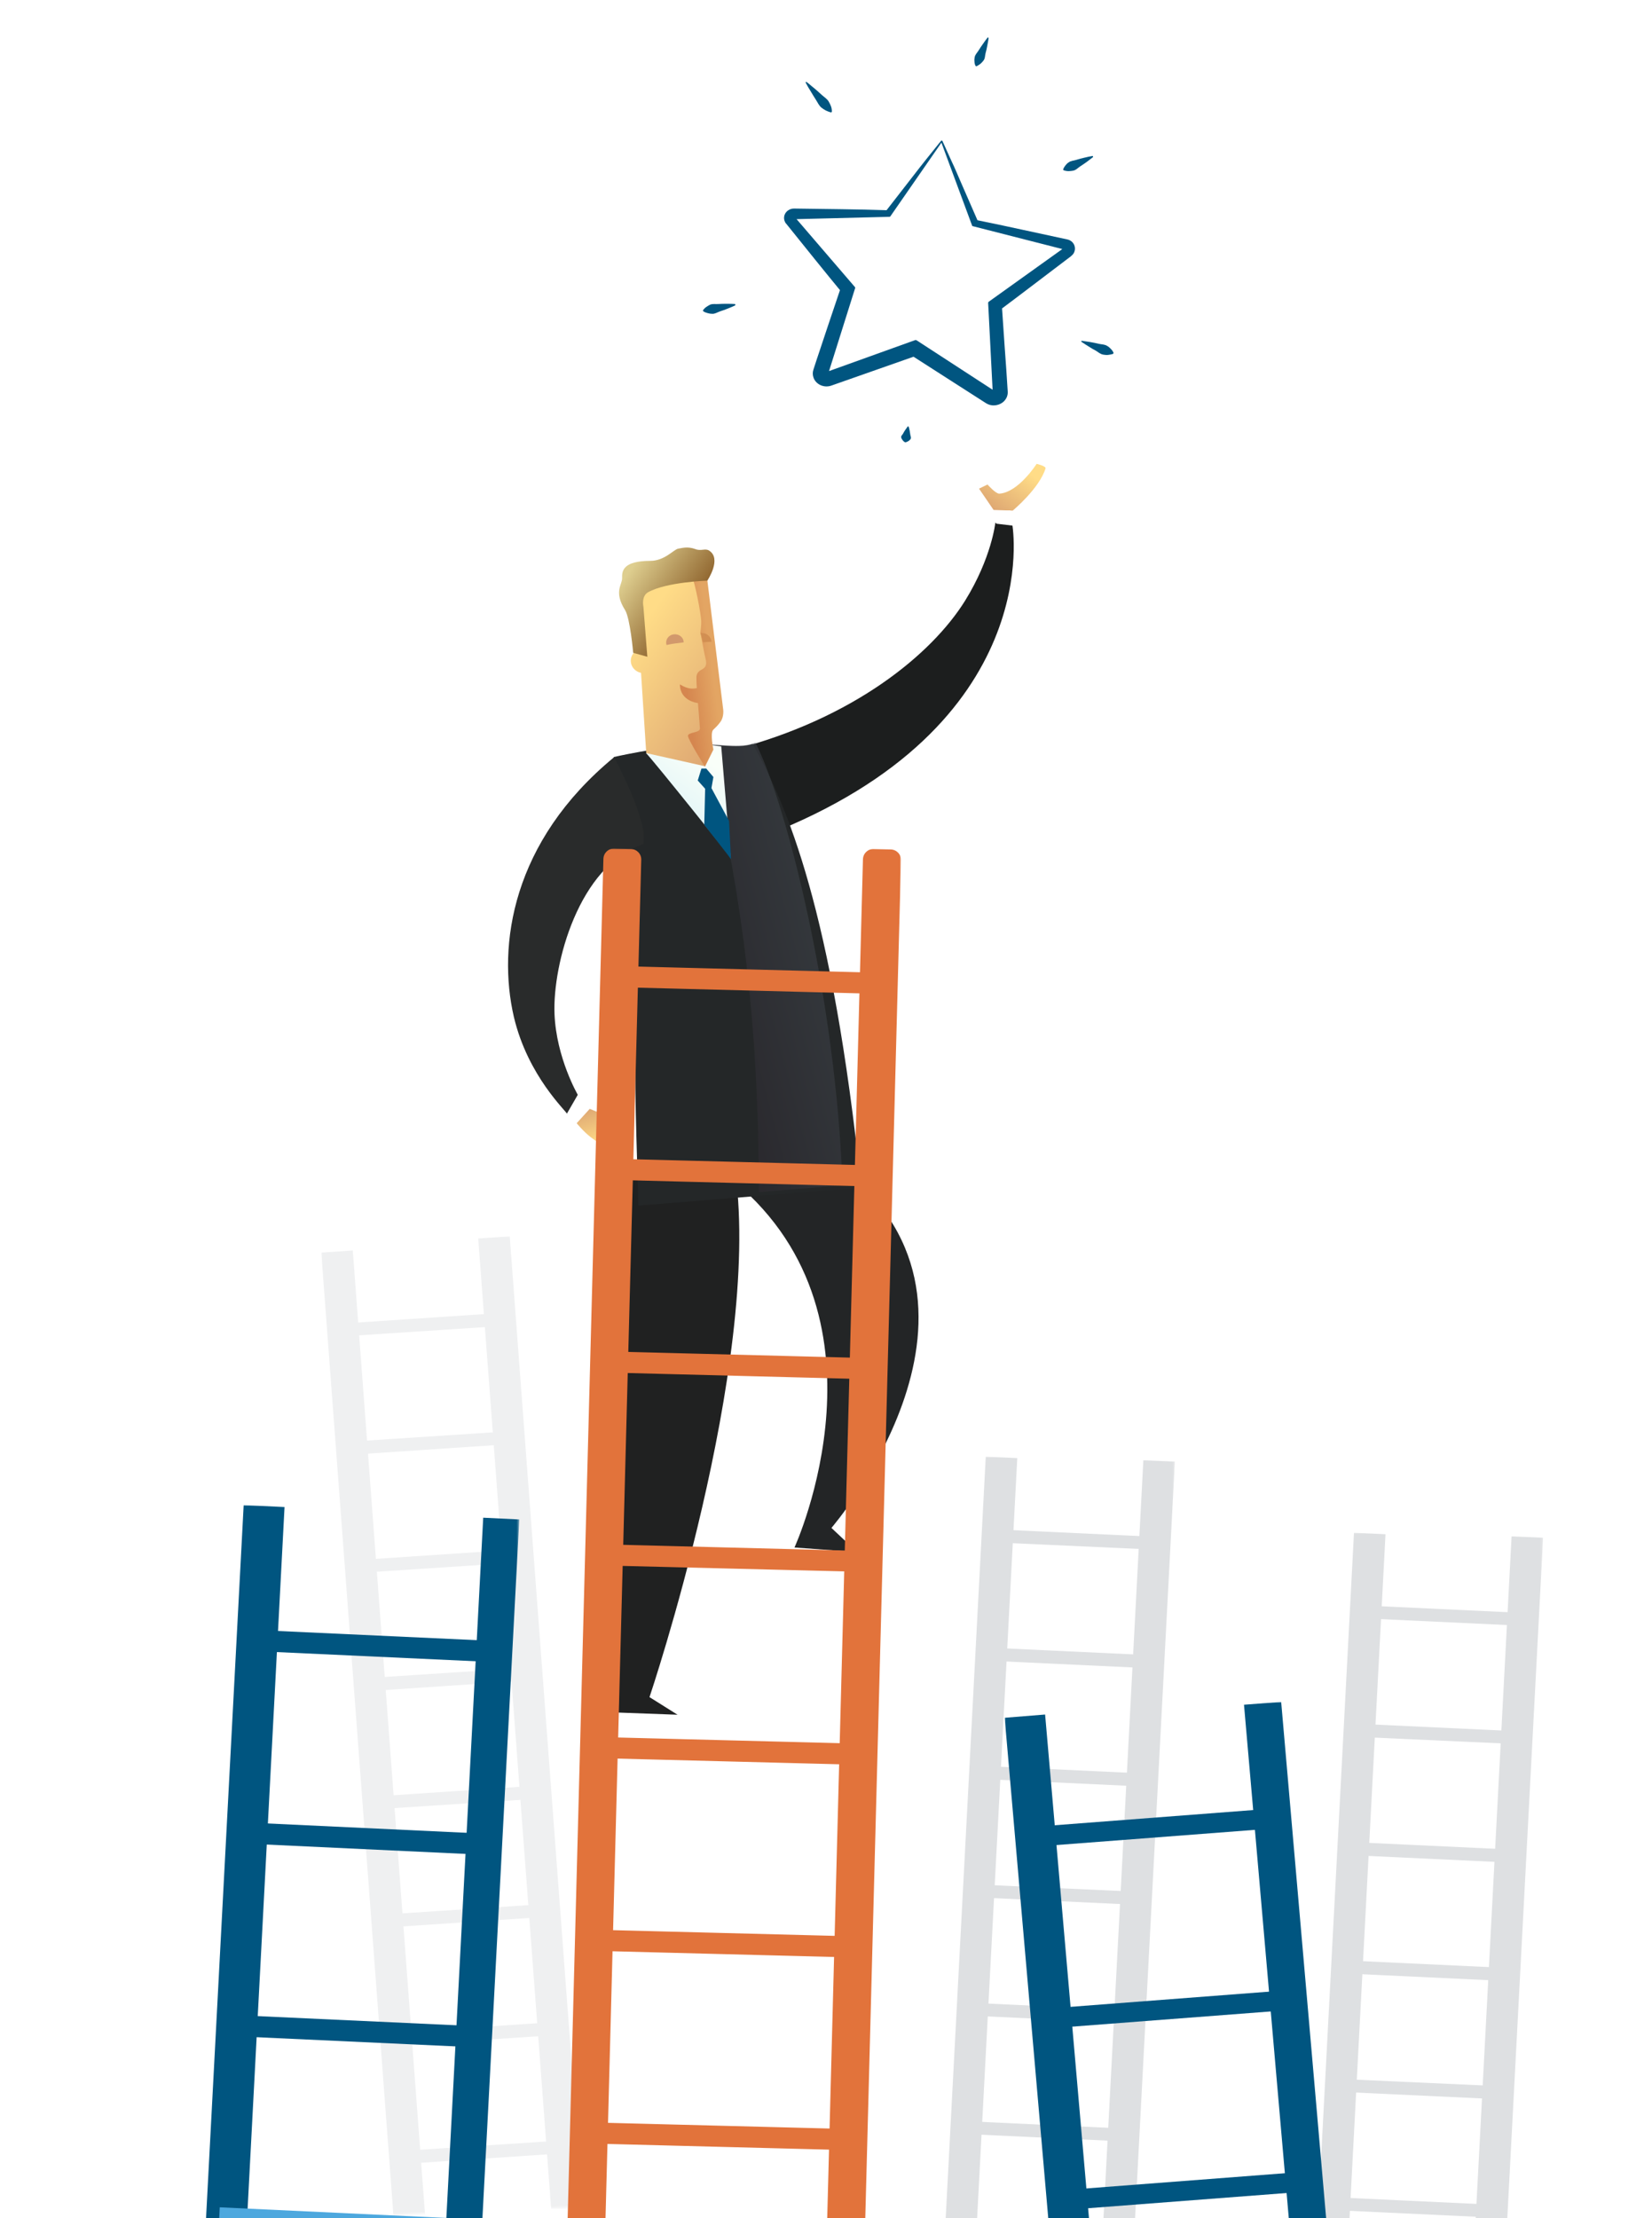
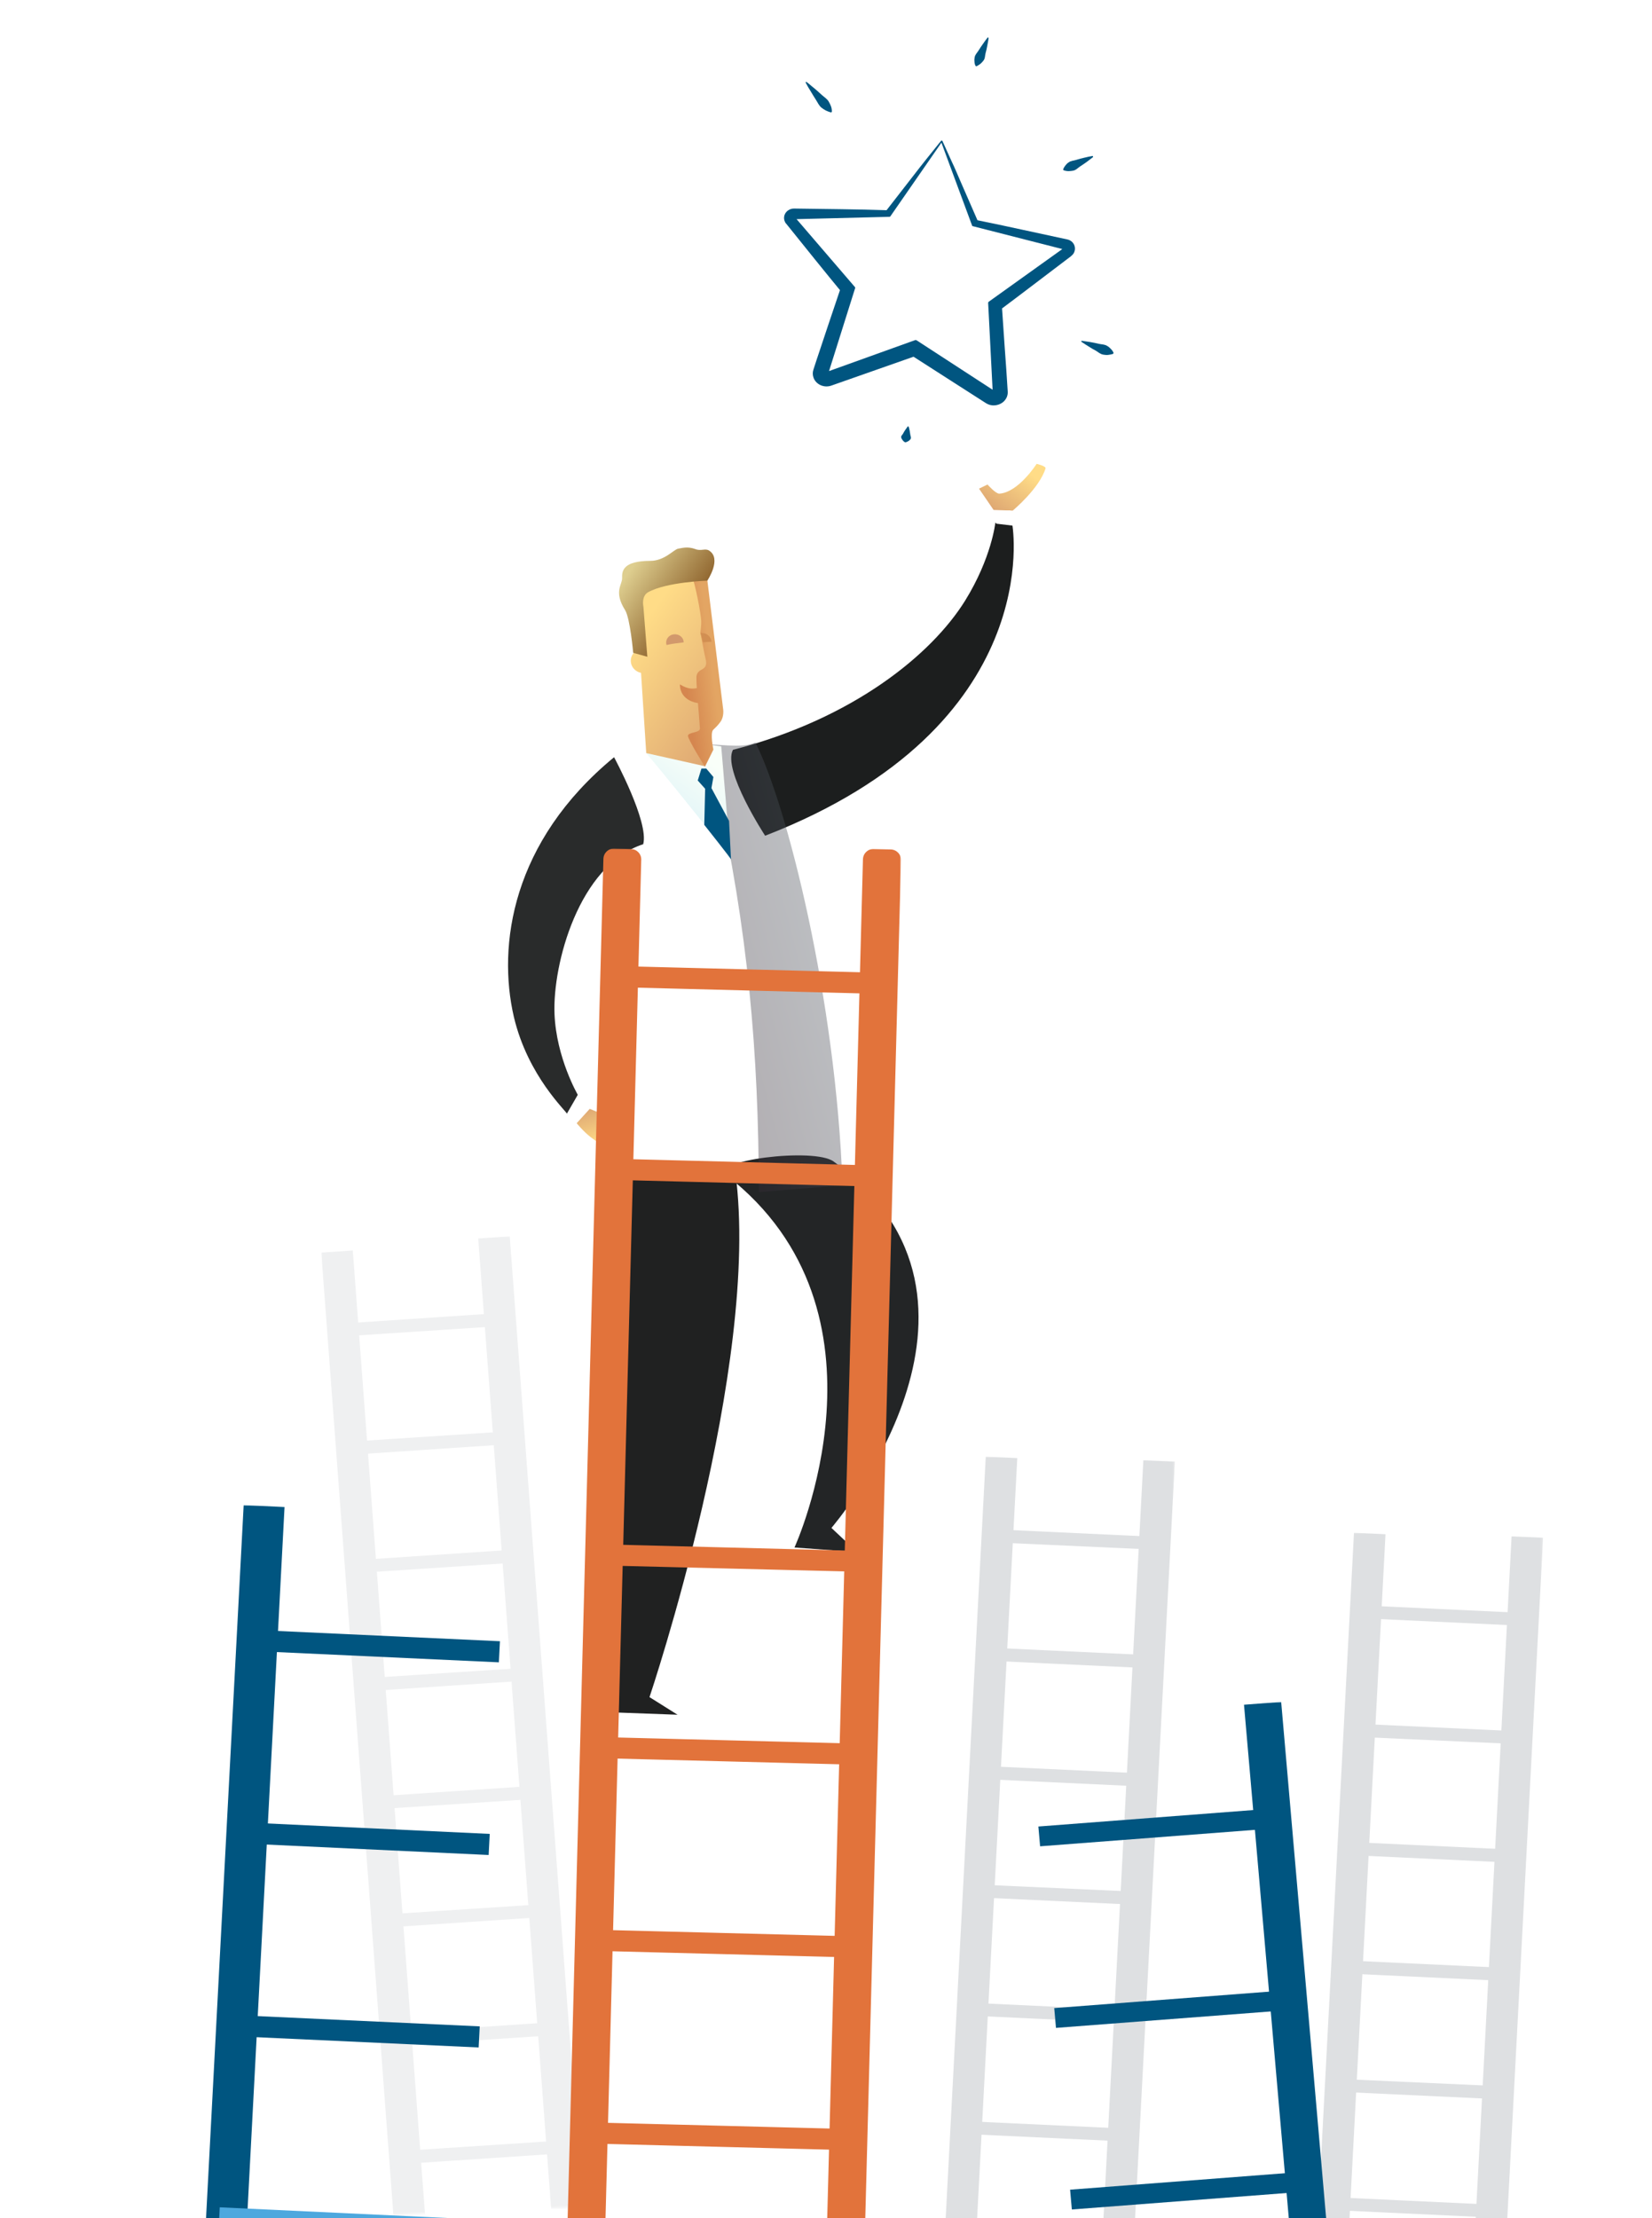
<svg xmlns="http://www.w3.org/2000/svg" version="1.1" id="Слой_1" x="0px" y="0px" viewBox="0 0 760 1020" style="enable-background:new 0 0 760 1020;" xml:space="preserve">
  <style type="text/css">
	.st0{fill:#1C1E1E;}
	.st1{fill:#202121;}
	.st2{fill:#232526;}
	.st3{fill:#242728;}
	.st4{fill:#292B2B;}
	.st5{opacity:0.38;fill:url(#SVGID_1_);}
	.st6{fill:url(#SVGID_2_);}
	.st7{fill:url(#SVGID_3_);}
	.st8{fill:url(#SVGID_4_);}
	.st9{fill:url(#SVGID_5_);}
	.st10{fill:url(#SVGID_6_);}
	.st11{fill:#D2996C;}
	.st12{fill:#D28F52;}
	.st13{fill:#005580;}
	.st14{fill:#FFFFFF;}
	.st15{fill:url(#SVGID_7_);}
	.st16{filter:url(#Adobe_OpacityMaskFilter);}
	.st17{fill:url(#SVGID_9_);}
	.st18{mask:url(#SVGID_8_);}
	.st19{fill:#DEE0E2;}
	.st20{filter:url(#Adobe_OpacityMaskFilter_1_);}
	.st21{fill:url(#SVGID_11_);}
	.st22{opacity:0.48;mask:url(#SVGID_10_);}
	.st23{filter:url(#Adobe_OpacityMaskFilter_2_);}
	.st24{fill:url(#SVGID_13_);}
	.st25{mask:url(#SVGID_12_);}
	.st26{filter:url(#Adobe_OpacityMaskFilter_3_);}
	.st27{fill:url(#SVGID_15_);}
	.st28{mask:url(#SVGID_14_);}
	.st29{fill:#4DA8DE;}
	.st30{filter:url(#Adobe_OpacityMaskFilter_4_);}
	.st31{fill:url(#SVGID_17_);}
	.st32{mask:url(#SVGID_16_);}
	.st33{filter:url(#Adobe_OpacityMaskFilter_5_);}
	.st34{fill:url(#SVGID_19_);}
	.st35{mask:url(#SVGID_18_);}
	.st36{fill:#E2733B;}
	.st37{fill:#F77A38;}
</style>
  <path class="st0" d="M352,384.3c0,0-19.8-30.2-14.8-39.5c55.5-14.3,91.5-44,106.8-68.6c12.2-19.7,13.9-35.8,13.9-35.8l7.8,0.9  C465.8,241.3,481.8,334,352,384.3z" />
  <path class="st1" d="M281.7,548.2c5.6,97.7,2.8,239.3,2.8,239.3l27.2,1l-12.9-8.1c0,0,51.5-152.5,39.5-241.3  C336.8,528.5,281.1,537.5,281.7,548.2z" />
  <path class="st2" d="M334.3,540.5c80.9,62.8,31.2,171.1,31.2,171.1l28.8,2.1l-11.8-11.1c0,0,89.5-103.9,1-168.5  C374.5,527.5,325.5,533.7,334.3,540.5z" />
-   <path class="st3" d="M282.4,348.1c-1.1,2.5,9.8,67,9.7,122.5c0,46.4,1.3,65.5,1.5,83.8l102.6-8.3c-13.4-128.5-34.2-175.7-49.9-204  c-7.4,2.4-18.1-0.4-27,0.3C301.6,343.7,282.4,348.1,282.4,348.1z" />
  <path class="st4" d="M282.5,348.2c0,0,16.2,29.9,13.4,40c-29.7,9.7-41.7,55.3-40.8,78c0.8,20.3,10.8,37.4,10.8,37.4l-4.9,8.8  c-0.2-1.3-18.1-17.3-24.6-44.8C228.8,434.8,235.4,387,282.5,348.2z" />
  <linearGradient id="SVGID_1_" gradientUnits="userSpaceOnUse" x1="387.128" y1="427.286" x2="286.462" y2="462.312" gradientTransform="matrix(0.997 7.430000e-02 -7.430000e-02 0.997 43.212 -22.793)">
    <stop offset="0.156" style="stop-color:#4F555E" />
    <stop offset="0.688" style="stop-color:#362E38" />
  </linearGradient>
  <path class="st5" d="M347.5,341.4c-6.3,3.1-18.1,0.3-26.9,0.9c2,4.7,8.1,14.8,8.9,19.9c14.6,65.3,19.5,121.6,19.6,186l38.5-3.2  C384.6,459.5,362,369.9,347.5,341.4z" />
  <linearGradient id="SVGID_2_" gradientUnits="userSpaceOnUse" x1="313.351" y1="352.724" x2="292.639" y2="386.808" gradientTransform="matrix(0.997 7.430000e-02 -7.430000e-02 0.997 43.212 -22.793)">
    <stop offset="0" style="stop-color:#F9FFF9" />
    <stop offset="1" style="stop-color:#DAF1F7" />
  </linearGradient>
  <path class="st6" d="M297.2,346.3c4,4.1,38.9,47.9,38.9,47.9l-4.3-51l-18.3-2.4L297.2,346.3z" />
  <linearGradient id="SVGID_3_" gradientUnits="userSpaceOnUse" x1="271.86" y1="295.05" x2="340.671" y2="336.523" gradientTransform="matrix(0.997 7.430000e-02 -7.430000e-02 0.997 43.212 -22.793)">
    <stop offset="0" style="stop-color:#FFDC87" />
    <stop offset="1" style="stop-color:#D4976C" />
  </linearGradient>
  <path class="st7" d="M324.7,263.3l-35.2,3.5l4,31.9c-1.8,0.9-3.1,2.6-3.3,4.7c-0.2,2.9,1.8,5.4,4.7,6l2.4,36.9l26.8,6l3.2-7.7  l-2.9-9.2l1.8-9.6L324.7,263.3z" />
  <linearGradient id="SVGID_4_" gradientUnits="userSpaceOnUse" x1="295.508" y1="310.527" x2="309.313" y2="307.689" gradientTransform="matrix(0.997 7.430000e-02 -7.430000e-02 0.997 43.212 -22.793)">
    <stop offset="0" style="stop-color:#D5864F" />
    <stop offset="0.926" style="stop-color:#E3A563" />
  </linearGradient>
  <path class="st8" d="M322.6,285.6c0.1,2-0.4,5.3-0.4,5.3s1.9,10,2.3,11.6c1.9,6.6-3.7,4.1-4.1,8.7c0,1.1,0,2.9,0.2,5.2  c-3.1,0.8-5.7-0.4-7.8-1.7c0,7.8,8.3,8.6,8.3,8.6s0.5,5.9,0.9,11.6c0.2,2.2-5.6,1.7-5.5,3.5c0.1,1.8,7.8,14.2,7.8,14.2l3.9-7.9  c0,0-1.6-7.5-0.1-9.1c0.7-0.7,2-1.8,3.3-3.6c1.8-2.4,1.3-5.8,1.3-5.8l-7.8-63.5l-6.9,1.3C319.9,268.3,322.5,282.5,322.6,285.6z" />
  <linearGradient id="SVGID_5_" gradientUnits="userSpaceOnUse" x1="443.105" y1="205.498" x2="427.281" y2="231.537" gradientTransform="matrix(0.997 7.430000e-02 -7.430000e-02 0.997 43.212 -22.793)">
    <stop offset="0" style="stop-color:#FFDC87" />
    <stop offset="1" style="stop-color:#D4976C" />
  </linearGradient>
  <path class="st9" d="M454.3,222.8c0,0,3.7,4.2,5.4,4.2c8.8-0.5,17.2-13.7,17.2-13.7s4.4,1,4.1,2.1c-2.9,9.3-15.1,19.4-15.1,19.4  l-8.8-0.3l-6.7-9.8L454.3,222.8z" />
  <linearGradient id="SVGID_6_" gradientUnits="userSpaceOnUse" x1="266.748" y1="266.681" x2="306.024" y2="290.352" gradientTransform="matrix(0.997 7.430000e-02 -7.430000e-02 0.997 43.212 -22.793)">
    <stop offset="0" style="stop-color:#DECE8F" />
    <stop offset="1" style="stop-color:#703B08" />
  </linearGradient>
  <path class="st10" d="M291.3,300.2l6.5,1.8l-1.8-23c0,0-1.1-4.9,2.2-6.7c8.5-4.7,27.2-5.3,27.2-5.3s6.9-10.2,0.7-13.9  c-1.7-1-3.7,0.4-6.2-0.6c-3.7-1.4-6.4-0.4-7.9-0.2c-2,0.3-6.2,5.6-12.8,5.6c-12.5,0-13.1,4.6-13,7.8c0.2,3.1-4.1,6.2,1.4,14.9  C289.9,284.4,291.3,300.2,291.3,300.2z" />
  <path class="st11" d="M314.5,295.4c0-0.2,0-0.3,0-0.5c-0.3-2.1-2.4-3.5-4.6-3.2c-2.2,0.3-3.7,2.2-3.4,4.3c0,0.2,0.1,0.4,0.2,0.6  C309.2,296,311.9,295.7,314.5,295.4z" />
  <path class="st12" d="M322.2,291.1c2.3-0.3,4.5,1.1,5,3.3c0.1,0.2,0.1,0.5,0.1,0.7c-1.1,0.1-2.9,0.1-3.9,0.3  C323.3,295.2,322.6,291.7,322.2,291.1z" />
  <path class="st13" d="M322.7,353.4l-1.7,5.5l3.4,3.8l-0.4,16.6c0,0,12.4,15.6,12.3,15.9c0,0.3-0.9-17.7-0.9-17.7l-8.1-15.1l0.9-5.1  l-3.3-3.9L322.7,353.4z" />
  <polygon class="st14" points="214.2,480.6 211.4,486.5 219.1,491.4 222.6,486.1 " />
  <polygon class="st14" points="457,235.1 458.3,240.8 465.8,241.7 464.8,234.7 " />
  <polygon class="st14" points="260.8,512.1 265.2,516.8 272.4,509.6 266,503.1 " />
  <linearGradient id="SVGID_7_" gradientUnits="userSpaceOnUse" x1="428.964" y1="238.352" x2="417.578" y2="257.087" gradientTransform="matrix(-0.66 0.751 -0.751 -0.66 739.85 360.271)">
    <stop offset="0" style="stop-color:#FFDC87" />
    <stop offset="1" style="stop-color:#D4976C" />
  </linearGradient>
  <path class="st15" d="M284,515l-2.1,14c0,0-4.9-2-10.3-6.2c-3.2-2.5-6.3-6.3-6.3-6.3l6-6.6L284,515z" />
  <defs>
    <filter id="Adobe_OpacityMaskFilter" filterUnits="userSpaceOnUse" x="429.6" y="669.8" width="110.9" height="456.4">
      <feColorMatrix type="matrix" values="1 0 0 0 0  0 1 0 0 0  0 0 1 0 0  0 0 0 1 0" />
    </filter>
  </defs>
  <mask maskUnits="userSpaceOnUse" x="429.6" y="669.8" width="110.9" height="456.4" id="SVGID_8_">
    <g class="st16">
      <linearGradient id="SVGID_9_" gradientUnits="userSpaceOnUse" x1="491.834" y1="702.996" x2="493.587" y2="840.029" gradientTransform="matrix(0.996 8.990000e-02 -8.990000e-02 0.996 73.06 -12.571)">
        <stop offset="0" style="stop-color:#FFFFFF" />
        <stop offset="0.94" style="stop-color:#000000" />
      </linearGradient>
      <path class="st17" d="M438.7,669.2c-0.8,8.5-27.9,442.1-27.9,442.1l124.7,8.9l34.8-456.9L438.7,669.2z" />
    </g>
  </mask>
  <g class="st18">
    <polygon class="st19" points="444,1124.5 429.6,1123.8 453.5,669.8 468,670.5  " />
    <polygon class="st19" points="516.6,1126.2 502.1,1125.5 526,671.5 540.5,672.1  " />
    <g>
      <g>
        <polygon class="st19" points="509.2,1093.5 438.6,1090.2 438.9,1084.2 509.5,1087.5    " />
      </g>
      <g>
        <polygon class="st19" points="512.1,1039 441.5,1035.8 441.8,1029.8 512.4,1033.1    " />
      </g>
      <g>
        <polygon class="st19" points="514.9,984.6 444.3,981.3 444.6,975.4 515.3,978.7    " />
      </g>
      <g>
        <polygon class="st19" points="517.8,930.2 447.2,926.9 447.5,921 518.1,924.3    " />
      </g>
      <g>
        <polygon class="st19" points="520.7,875.8 450.1,872.5 450.4,866.6 521,869.8    " />
      </g>
      <g>
        <polygon class="st19" points="523.5,821.4 452.9,818.1 453.3,812.1 523.9,815.4    " />
      </g>
      <g>
        <polygon class="st19" points="526.4,767 455.8,763.7 456.1,757.7 526.7,761    " />
      </g>
      <g>
        <polygon class="st19" points="529.3,712.5 458.7,709.3 459,703.3 529.6,706.6    " />
      </g>
    </g>
  </g>
  <defs>
    <filter id="Adobe_OpacityMaskFilter_1_" filterUnits="userSpaceOnUse" x="147.8" y="568.5" width="120.7" height="460.9">
      <feColorMatrix type="matrix" values="1 0 0 0 0  0 1 0 0 0  0 0 1 0 0  0 0 0 1 0" />
    </filter>
  </defs>
  <mask maskUnits="userSpaceOnUse" x="147.8" y="568.5" width="120.7" height="460.9" id="SVGID_10_">
    <g class="st20">
      <linearGradient id="SVGID_11_" gradientUnits="userSpaceOnUse" x1="200.408" y1="623.09" x2="202.157" y2="759.861" gradientTransform="matrix(1 -2.980000e-02 2.980000e-02 1 -16.03 15.77)">
        <stop offset="0" style="stop-color:#FFFFFF" />
        <stop offset="0.94" style="stop-color:#000000" />
      </linearGradient>
      <path class="st21" d="M133,577.1c0.3,8.5,28.5,442.1,28.5,442.1l125-5.2L263,556.4L133,577.1z" />
    </g>
  </mask>
  <g class="st22">
    <polygon class="st19" points="196.3,1028.5 181.8,1029.4 147.8,576 162.3,575  " />
    <polygon class="st19" points="268.5,1022 254.1,1022.9 220,569.5 234.5,568.5  " />
    <g>
      <g>
        <polygon class="st19" points="257.1,990.3 186.5,995 186.1,989 256.6,984.4    " />
      </g>
      <g>
        <polygon class="st19" points="253,936 182.5,940.6 182,934.7 252.5,930    " />
      </g>
      <g>
        <polygon class="st19" points="248.9,881.6 178.4,886.3 177.9,880.3 248.5,875.7    " />
      </g>
      <g>
        <polygon class="st19" points="244.8,827.3 174.3,831.9 173.9,826 244.4,821.3    " />
      </g>
      <g>
        <polygon class="st19" points="240.7,772.9 170.2,777.6 169.8,771.6 240.3,767    " />
      </g>
      <g>
        <polygon class="st19" points="236.7,718.6 166.2,723.2 165.7,717.3 236.2,712.6    " />
      </g>
      <g>
        <polygon class="st19" points="232.6,664.2 162.1,668.9 161.6,662.9 232.1,658.3    " />
      </g>
      <g>
        <polygon class="st19" points="228.5,609.9 158,614.5 157.6,608.6 228.1,603.9    " />
      </g>
    </g>
  </g>
  <defs>
    <filter id="Adobe_OpacityMaskFilter_2_" filterUnits="userSpaceOnUse" x="599" y="704.8" width="110.9" height="456.4">
      <feColorMatrix type="matrix" values="1 0 0 0 0  0 1 0 0 0  0 0 1 0 0  0 0 0 1 0" />
    </filter>
  </defs>
  <mask maskUnits="userSpaceOnUse" x="599" y="704.8" width="110.9" height="456.4" id="SVGID_12_">
    <g class="st23">
      <linearGradient id="SVGID_13_" gradientUnits="userSpaceOnUse" x1="663.734" y1="722.608" x2="665.486" y2="859.642" gradientTransform="matrix(0.996 8.990000e-02 -8.990000e-02 0.996 73.06 -12.571)">
        <stop offset="0" style="stop-color:#FFFFFF" />
        <stop offset="0.94" style="stop-color:#000000" />
      </linearGradient>
      <path class="st24" d="M608.1,704.2c-0.8,8.5-27.9,442.1-27.9,442.1l124.7,8.9l34.8-456.9L608.1,704.2z" />
    </g>
  </mask>
  <g class="st25">
    <polygon class="st19" points="613.5,1159.5 599,1158.8 622.9,704.8 637.4,705.5  " />
    <polygon class="st19" points="686,1161.2 671.5,1160.5 695.4,706.5 709.9,707.1  " />
    <g>
      <g>
        <polygon class="st19" points="678.6,1128.4 608,1125.2 608.3,1119.2 678.9,1122.5    " />
      </g>
      <g>
        <polygon class="st19" points="681.5,1074 610.9,1070.7 611.2,1064.8 681.8,1068.1    " />
      </g>
      <g>
        <polygon class="st19" points="684.4,1019.6 613.8,1016.3 614.1,1010.4 684.7,1013.7    " />
      </g>
      <g>
        <polygon class="st19" points="687.2,965.2 616.6,961.9 616.9,956 687.6,959.2    " />
      </g>
      <g>
        <polygon class="st19" points="690.1,910.8 619.5,907.5 619.8,901.5 690.4,904.8    " />
      </g>
      <g>
        <polygon class="st19" points="693,856.4 622.4,853.1 622.7,847.1 693.3,850.4    " />
      </g>
      <g>
        <polygon class="st19" points="695.8,801.9 625.2,798.7 625.5,792.7 696.2,796    " />
      </g>
      <g>
        <polygon class="st19" points="698.7,747.5 628.1,744.2 628.4,738.3 699,741.6    " />
      </g>
    </g>
  </g>
  <defs>
    <filter id="Adobe_OpacityMaskFilter_3_" filterUnits="userSpaceOnUse" x="462.2" y="782.6" width="187.9" height="704">
      <feColorMatrix type="matrix" values="1 0 0 0 0  0 1 0 0 0  0 0 1 0 0  0 0 0 1 0" />
    </filter>
  </defs>
  <mask maskUnits="userSpaceOnUse" x="462.2" y="782.6" width="187.9" height="704" id="SVGID_14_">
    <g class="st26">
      <linearGradient id="SVGID_15_" gradientUnits="userSpaceOnUse" x1="544.234" y1="863.93" x2="546.923" y2="1074.23" gradientTransform="matrix(0.999 -4.110000e-02 4.110000e-02 0.999 -33.102 22.213)">
        <stop offset="0" style="stop-color:#FFFFFF" />
        <stop offset="0.94" style="stop-color:#000000" />
      </linearGradient>
      <path class="st27" d="M437.7,778.8c0.6,13.1,52.1,679.3,52.1,679.3l192.1-10L637,744.9L437.7,778.8z" />
    </g>
  </mask>
  <g class="st28">
-     <polygon class="st13" points="541.5,1485.1 522.9,1486.6 462.2,789.9 480.8,788.4  " />
    <polygon class="st13" points="650.1,1479.2 633.1,1480.6 572.3,783.9 589.4,782.6  " />
    <g>
      <g>
        <polygon class="st29" points="637.8,1425.2 529.5,1433.5 528.7,1424.4 637,1416.1    " />
      </g>
      <g>
        <polygon class="st29" points="630.6,1341.7 522.2,1350 521.4,1340.9 629.8,1332.6    " />
      </g>
      <g>
        <polygon class="st29" points="623.3,1258.2 514.9,1266.5 514.1,1257.4 622.5,1249.1    " />
      </g>
      <g>
        <polygon class="st29" points="616,1174.7 507.7,1183 506.9,1173.9 615.2,1165.6    " />
      </g>
      <g>
        <polygon class="st29" points="608.7,1091.2 500.4,1099.5 499.6,1090.4 607.9,1082.1    " />
      </g>
      <g>
        <polygon class="st13" points="601.4,1007.7 493.1,1016 492.3,1006.9 600.6,998.6    " />
      </g>
      <g>
        <polygon class="st13" points="594.2,924.2 485.8,932.5 485,923.4 593.4,915.1    " />
      </g>
      <g>
        <polygon class="st13" points="586.9,840.7 478.5,849 477.7,839.9 586.1,831.6    " />
      </g>
    </g>
  </g>
  <defs>
    <filter id="Adobe_OpacityMaskFilter_4_" filterUnits="userSpaceOnUse" x="73.1" y="692.1" width="165.8" height="745.4">
      <feColorMatrix type="matrix" values="1 0 0 0 0  0 1 0 0 0  0 0 1 0 0  0 0 0 1 0" />
    </filter>
  </defs>
  <mask maskUnits="userSpaceOnUse" x="73.1" y="692.1" width="165.8" height="745.4" id="SVGID_16_">
    <g class="st30">
      <linearGradient id="SVGID_17_" gradientUnits="userSpaceOnUse" x1="181.942" y1="778.451" x2="184.793" y2="1001.421" gradientTransform="matrix(0.996 8.990000e-02 -8.990000e-02 0.996 73.06 -12.571)">
        <stop offset="0" style="stop-color:#FFFFFF" />
        <stop offset="0.94" style="stop-color:#000000" />
      </linearGradient>
      <path class="st31" d="M85,677.3c-1.3,13.8-45.5,719.4-45.5,719.4l203,14.4l56.7-743.5L85,677.3z" />
    </g>
  </mask>
  <g class="st32">
    <polygon class="st13" points="92,1431.8 73.1,1430.9 112.1,692.1 130.9,693  " />
-     <polygon class="st13" points="199.9,1437.5 183.4,1436.7 222.3,697.9 238.9,698.7  " />
    <g>
      <g>
        <polygon class="st29" points="196.8,1384.2 81.9,1378.9 82.4,1369.2 197.3,1374.5    " />
      </g>
      <g>
        <polygon class="st29" points="201.5,1295.7 86.6,1290.3 87.1,1280.6 202,1286    " />
      </g>
      <g>
        <polygon class="st29" points="206.2,1207.1 91.3,1201.8 91.8,1192.1 206.7,1197.4    " />
      </g>
      <g>
        <polygon class="st29" points="210.8,1118.6 95.9,1113.2 96.4,1103.6 211.3,1108.9    " />
      </g>
      <g>
        <polygon class="st29" points="215.5,1030 100.6,1024.7 101.1,1015 216,1020.4    " />
      </g>
      <g>
        <polygon class="st13" points="220.2,941.5 105.3,936.2 105.8,926.5 220.7,931.8    " />
      </g>
      <g>
        <polygon class="st13" points="224.8,853 109.9,847.6 110.4,837.9 225.3,843.3    " />
      </g>
      <g>
        <polygon class="st13" points="229.5,764.4 114.6,759.1 115.1,749.4 230,754.7    " />
      </g>
    </g>
  </g>
  <defs>
    <filter id="Adobe_OpacityMaskFilter_5_" filterUnits="userSpaceOnUse" x="258.4" y="390.2" width="156.1" height="739.9">
      <feColorMatrix type="matrix" values="1 0 0 0 0  0 1 0 0 0  0 0 1 0 0  0 0 0 1 0" />
    </filter>
  </defs>
  <mask maskUnits="userSpaceOnUse" x="258.4" y="390.2" width="156.1" height="739.9" id="SVGID_18_">
    <g class="st33">
      <linearGradient id="SVGID_19_" gradientUnits="userSpaceOnUse" x1="353.592" y1="818.878" x2="356.088" y2="1014.089" gradientTransform="matrix(0.998 6.632402e-02 -6.632402e-02 0.998 36.368 -9.998)">
        <stop offset="0" style="stop-color:#FFFFFF" />
        <stop offset="0.94" style="stop-color:#000000" />
      </linearGradient>
      <path class="st34" d="M251.3,375.7c-1,13.8-26.5,720.2-26.5,720.2l203.3,10.1l37.1-744.5L251.3,375.7z" />
    </g>
  </mask>
  <g class="st35">
    <path class="st36" d="M270.8,1129.8l-7.7-0.2c-2.7-0.1-4.8-2.3-4.7-5l19.2-729.7c0.1-2.7,2.3-4.8,5-4.7l7.7,0.2   c2.7,0.1,4.8,2.3,4.7,5l-19.2,729.7C275.7,1127.8,273.5,1129.9,270.8,1129.8z" />
    <path class="st36" d="M390.3,1130.1l-7.8-0.2c-2.7-0.1-4.8-2.3-4.7-5L397,395.1c0.1-2.7,2.3-4.8,5-4.7l7.8,0.2   c2.7,0.1,4.8,2.3,4.7,5l-19.2,729.7C395.2,1128,393,1130.1,390.3,1130.1z" />
    <g>
      <g>
        <path class="st37" d="M379.7,1077.1l-105.3-2.7c-2.7-0.1-4.8-2.3-4.7-5l0,0c0.1-2.7,2.3-4.8,5-4.7l105.3,2.7     c2.7,0.1,4.8,2.3,4.7,5l0,0C384.6,1075.1,382.4,1077.2,379.7,1077.1z" />
      </g>
      <g>
        <path class="st36" d="M382.1,988.5l-105.3-2.7c-2.7-0.1-4.8-2.3-4.7-5v0c0.1-2.7,2.3-4.8,5-4.7l105.3,2.7c2.7,0.1,4.8,2.3,4.7,5     l0,0C387,986.5,384.7,988.6,382.1,988.5z" />
      </g>
      <g>
        <path class="st36" d="M384.4,899.9l-105.3-2.7c-2.7-0.1-4.8-2.3-4.7-5l0,0c0.1-2.7,2.3-4.8,5-4.7l105.3,2.7     c2.7,0.1,4.8,2.3,4.7,5l0,0C389.3,897.8,387.1,900,384.4,899.9z" />
      </g>
      <g>
        <path class="st36" d="M386.7,811.3l-105.3-2.7c-2.7-0.1-4.8-2.3-4.7-5l0,0c0.1-2.7,2.3-4.8,5-4.7l105.3,2.7     c2.7,0.1,4.8,2.3,4.7,5l0,0C391.6,809.2,389.4,811.3,386.7,811.3z" />
      </g>
      <g>
        <path class="st36" d="M389.1,722.6L283.8,720c-2.7-0.1-4.8-2.3-4.7-5l0,0c0.1-2.7,2.3-4.8,5-4.7l105.3,2.7c2.7,0.1,4.8,2.3,4.7,5     l0,0C394,720.6,391.7,722.7,389.1,722.6z" />
      </g>
      <g>
-         <path class="st36" d="M391.4,634l-105.3-2.7c-2.7-0.1-4.8-2.3-4.7-5v0c0.1-2.7,2.3-4.8,5-4.7l105.3,2.7c2.7,0.1,4.8,2.3,4.7,5     l0,0C396.3,632,394.1,634.1,391.4,634z" />
-       </g>
+         </g>
      <g>
        <path class="st36" d="M393.7,545.4l-105.3-2.7c-2.7-0.1-4.8-2.3-4.7-5l0,0c0.1-2.7,2.3-4.8,5-4.7l105.3,2.7     c2.7,0.1,4.8,2.3,4.7,5l0,0C398.6,543.4,396.4,545.5,393.7,545.4z" />
      </g>
      <g>
        <path class="st36" d="M396.1,456.8l-105.3-2.7c-2.7-0.1-4.8-2.3-4.7-5l0,0c0.1-2.7,2.3-4.8,5-4.7l105.3,2.7     c2.7,0.1,4.8,2.3,4.7,5l0,0C401,454.7,398.7,456.9,396.1,456.8z" />
      </g>
    </g>
  </g>
  <path class="st13" d="M433.5,64.7l4.3,9.5c1.5,3.1,2.8,6.3,4.2,9.5l8.3,19l-2-1.7l10.7,2.2l10.7,2.3l21.3,4.6c2.5,0.5,4,2.9,3.4,5.2  c-0.2,1-0.8,1.8-1.6,2.4l-0.2,0.2l-17,12.9c-5.7,4.3-11.3,8.6-17.1,12.9l2.3-4.6l1.4,20.5c0.5,6.8,1,13.7,1.4,20.5  c0.2,3.3-2.5,6.1-6.1,6.3c-1.5,0.1-2.8-0.3-3.9-1l0,0l-36.2-23.2l6.1,0.7l-41,14.4l0,0c-3.3,1.2-7-0.4-8.2-3.5  c-0.5-1.3-0.5-2.6-0.1-3.8c2.1-6.6,4.4-13.1,6.5-19.6l6.6-19.6l1,4.9c-4.5-5.4-8.9-10.9-13.3-16.3L361.8,103l-0.2-0.2  c-1.5-1.9-1.1-4.6,0.9-6c0.8-0.6,1.8-0.9,2.8-0.9l21.9,0.3l11,0.2l11,0.3l-2.3,1.2l12.9-16.6c2.2-2.8,4.3-5.6,6.5-8.3l6.6-8.2  c0.1-0.2,0.4-0.2,0.5-0.1C433.4,64.6,433.5,64.7,433.5,64.7z M433.1,65.6l-23.5,33.9c-0.1,0.1-0.2,0.2-0.4,0.2l-43.8,1.1l0.4-0.8  l27.5,32c0.1,0.1,0.2,0.3,0.1,0.5L381,171.9l-0.9-0.8l40.9-14.7c0.2-0.1,0.5,0,0.7,0.1l36,23.4l-1,0.5l-2.1-41.1  c0-0.2,0.1-0.4,0.2-0.5l34.8-24.9l0.2,0.9l-42.3-10.8c-0.1,0-0.3-0.1-0.3-0.3L433.1,65.6z" />
  <path class="st13" d="M370.9,37.6c1.3,0.9,2.4,2,3.6,2.9c1.2,1,2.3,2,3.5,3.1c1.1,1,2.6,1.9,3.3,3.2c0.4,0.7,0.7,1.3,1,2.1  c0.3,0.8,0.4,1.6,0.4,2.5l-0.3,0.3c-1-0.2-1.8-0.6-2.5-0.9c-0.7-0.4-1.4-0.8-2-1.3c-1.2-1-1.8-2.5-2.6-3.7c-0.8-1.3-1.6-2.5-2.4-3.9  c-0.8-1.3-1.6-2.6-2.3-4L370.9,37.6z" />
  <path class="st13" d="M497.6,156.7c1.4,0.2,2.7,0.4,4,0.6c1.3,0.2,2.6,0.5,3.9,0.8c1.3,0.3,2.7,0.2,3.9,1c0.6,0.3,1.1,0.8,1.6,1.3  c0.5,0.5,1,1.1,1.3,1.9l-0.2,0.4c-0.8,0.3-1.6,0.4-2.3,0.5c-0.7,0.1-1.4,0-2.1-0.1c-1.4-0.2-2.4-1.1-3.5-1.8c-1.2-0.6-2.3-1.3-3.4-2  c-1.1-0.7-2.3-1.4-3.4-2.2L497.6,156.7z" />
-   <path class="st13" d="M338.3,140.4c-1.2,0.6-2.3,1-3.5,1.5c-1.2,0.5-2.4,0.9-3.6,1.3c-1.2,0.4-2.3,1.2-3.6,1.1c-0.6,0-1.3-0.1-2-0.3  c-0.7-0.2-1.4-0.4-2.1-0.9l-0.1-0.4c0.5-0.7,1-1.2,1.6-1.6c0.6-0.4,1.1-0.7,1.7-1c1.2-0.5,2.5-0.2,3.8-0.3c1.3-0.1,2.5-0.1,3.8-0.1  c1.3,0,2.6,0,3.9,0.1L338.3,140.4z" />
  <path class="st13" d="M502.9,72.2c-1,0.8-2,1.5-3,2.3c-1,0.7-2,1.4-3.1,2.1c-1,0.7-1.9,1.7-3.2,1.9c-0.6,0.1-1.3,0.2-2,0.2  c-0.7,0-1.4-0.1-2.3-0.4l-0.2-0.4c0.3-0.8,0.7-1.4,1.1-1.9c0.4-0.5,0.9-1,1.4-1.3c1-0.8,2.4-0.8,3.6-1.2c1.2-0.4,2.4-0.7,3.7-1  c1.3-0.3,2.5-0.6,3.8-0.8L502.9,72.2z" />
  <path class="st13" d="M454.8,17.4c-0.1,1.2-0.4,2.4-0.6,3.6c-0.2,1.2-0.5,2.4-0.8,3.5c-0.3,1.2-0.2,2.5-1,3.4  c-0.4,0.5-0.8,1-1.3,1.4c-0.5,0.4-1.1,0.8-1.9,1.2l-0.4-0.2c-0.4-0.8-0.5-1.5-0.5-2.1c-0.1-0.7,0-1.3,0.1-1.9  c0.2-1.2,1.2-2.1,1.8-3.1c0.6-1,1.3-2,2-3c0.7-1,1.4-2,2.2-3L454.8,17.4z" />
  <path class="st13" d="M418,196.1c0.2,0.7,0.4,1.3,0.5,2c0.1,0.6,0.2,1.3,0.3,1.9c0.1,0.6,0.5,1.3,0.1,1.9c-0.2,0.3-0.4,0.5-0.8,0.8  c-0.4,0.3-0.8,0.5-1.5,0.7l-0.4-0.1c-0.6-0.4-0.9-0.8-1.1-1.1c-0.3-0.4-0.4-0.7-0.5-1c-0.2-0.7,0.5-1.2,0.8-1.7  c0.3-0.6,0.6-1.1,1-1.7c0.4-0.6,0.8-1.1,1.2-1.7L418,196.1z" />
</svg>